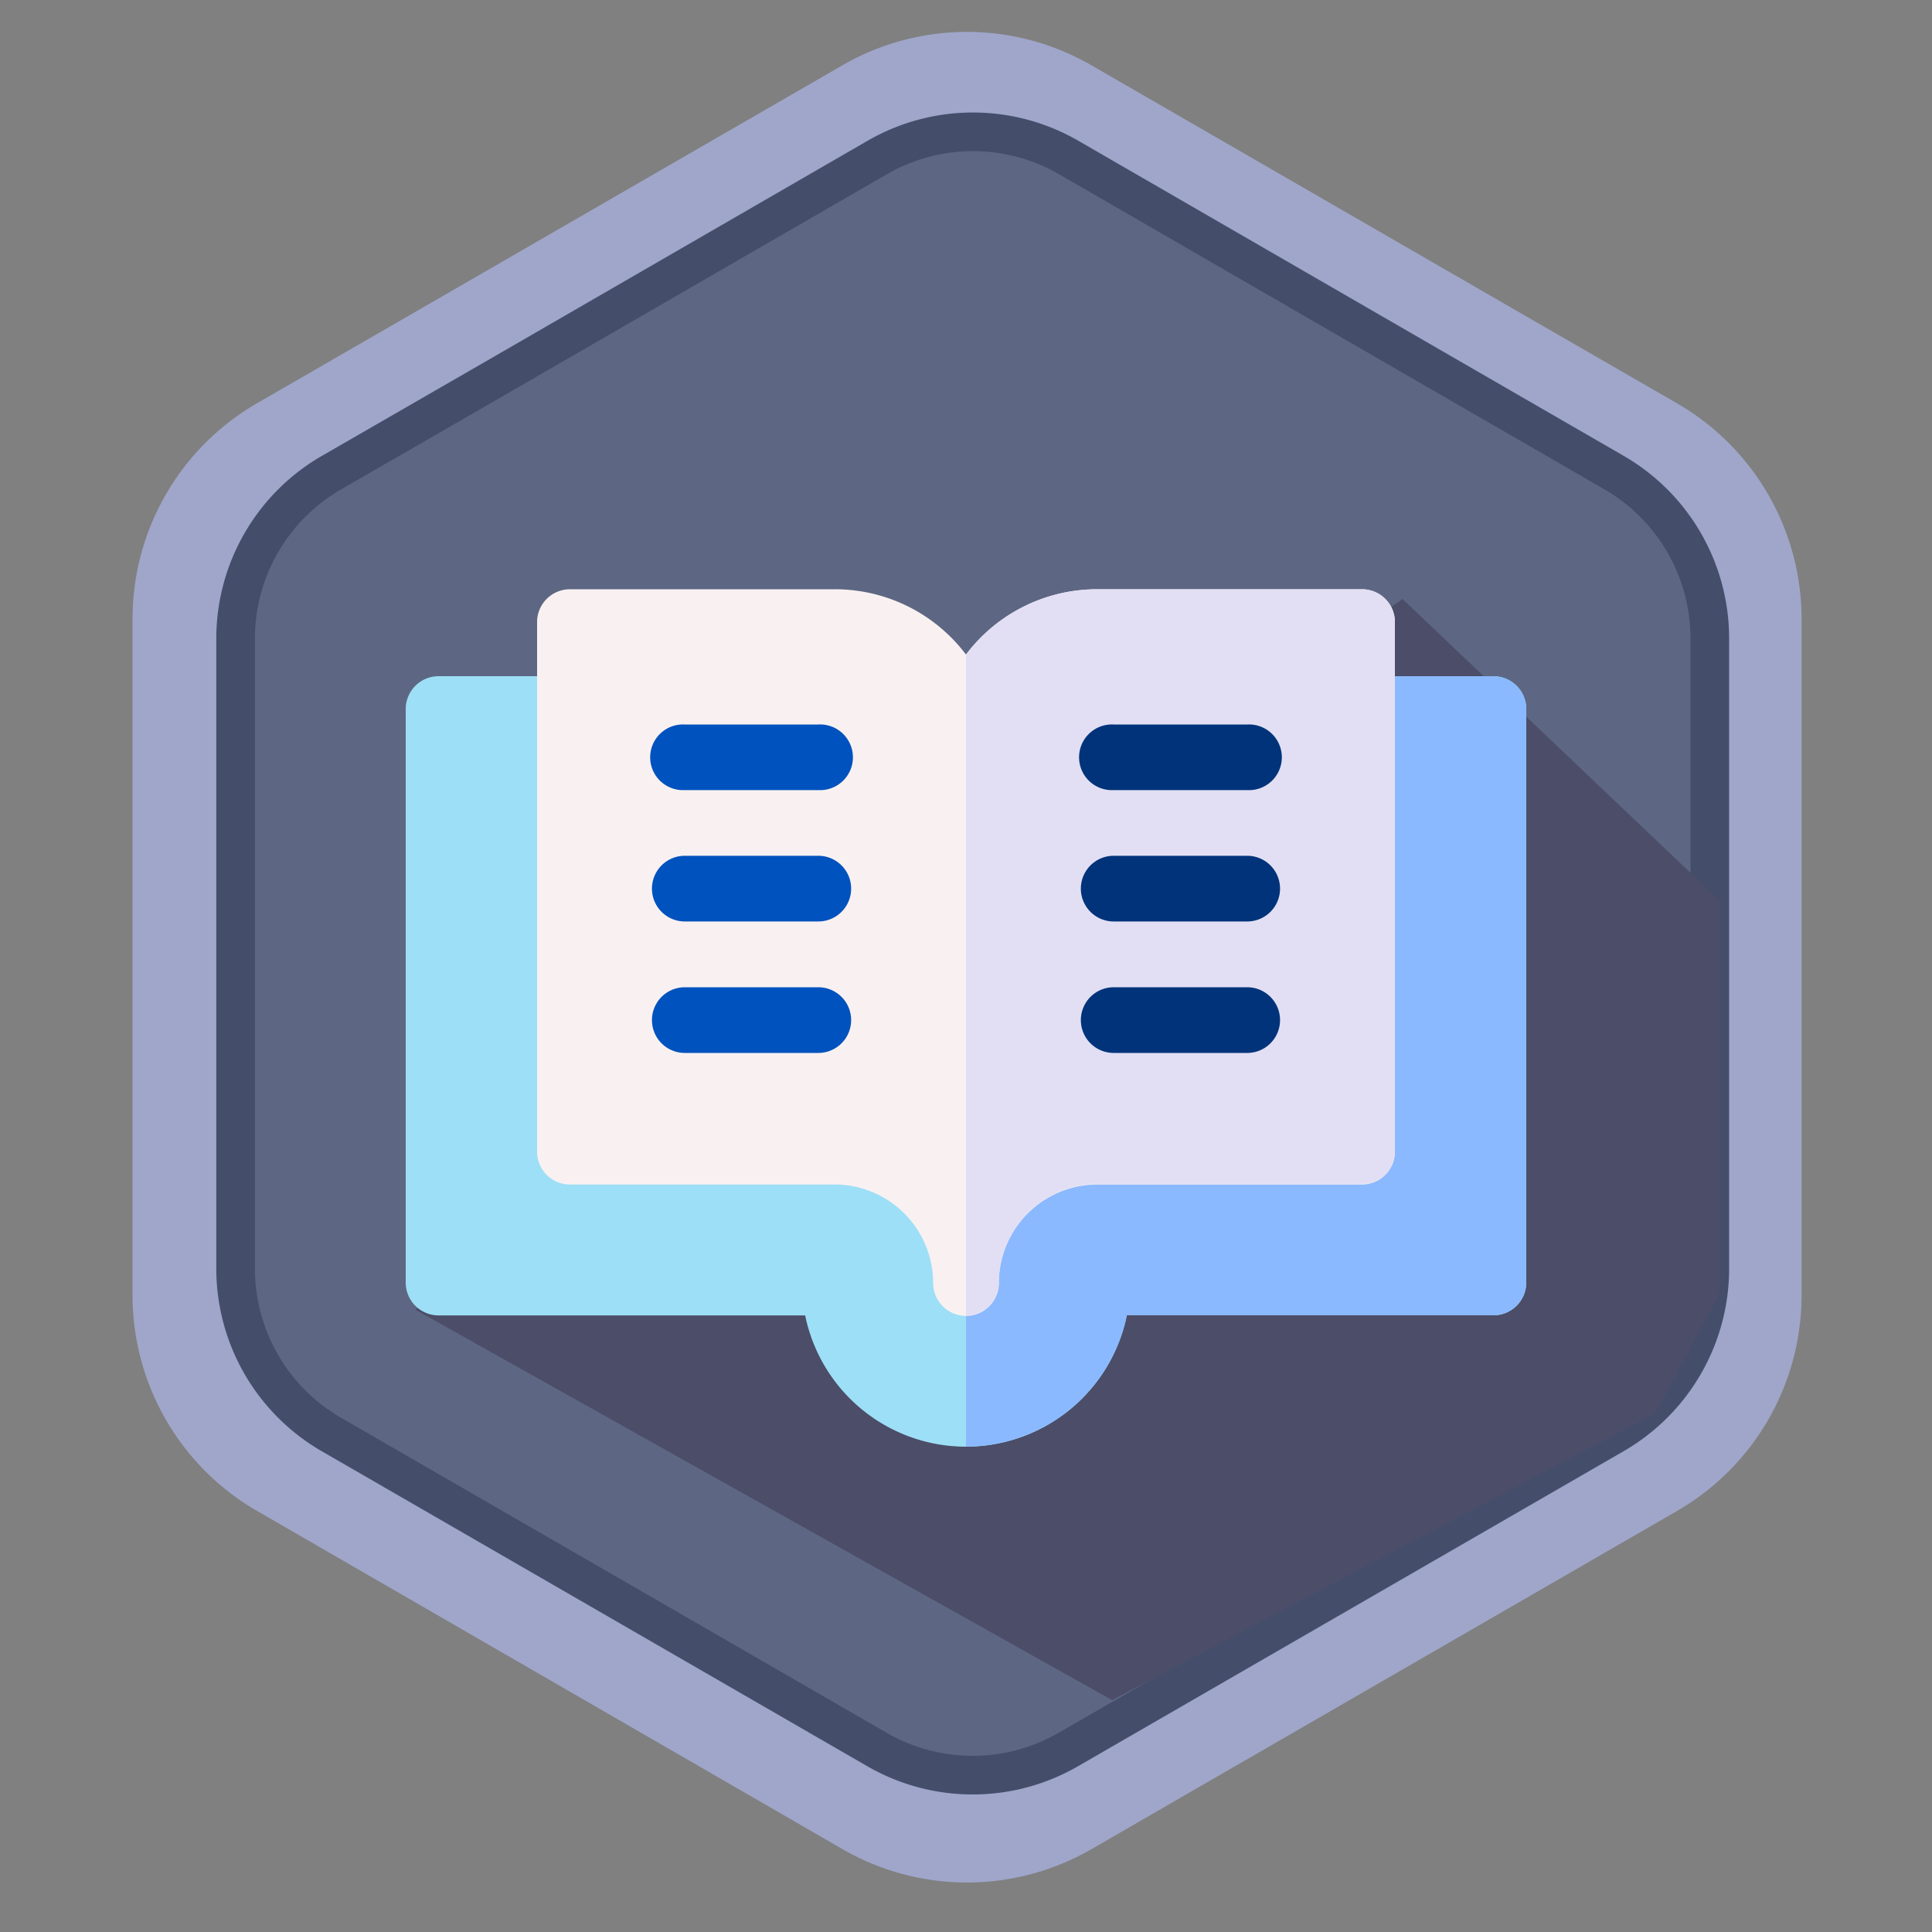
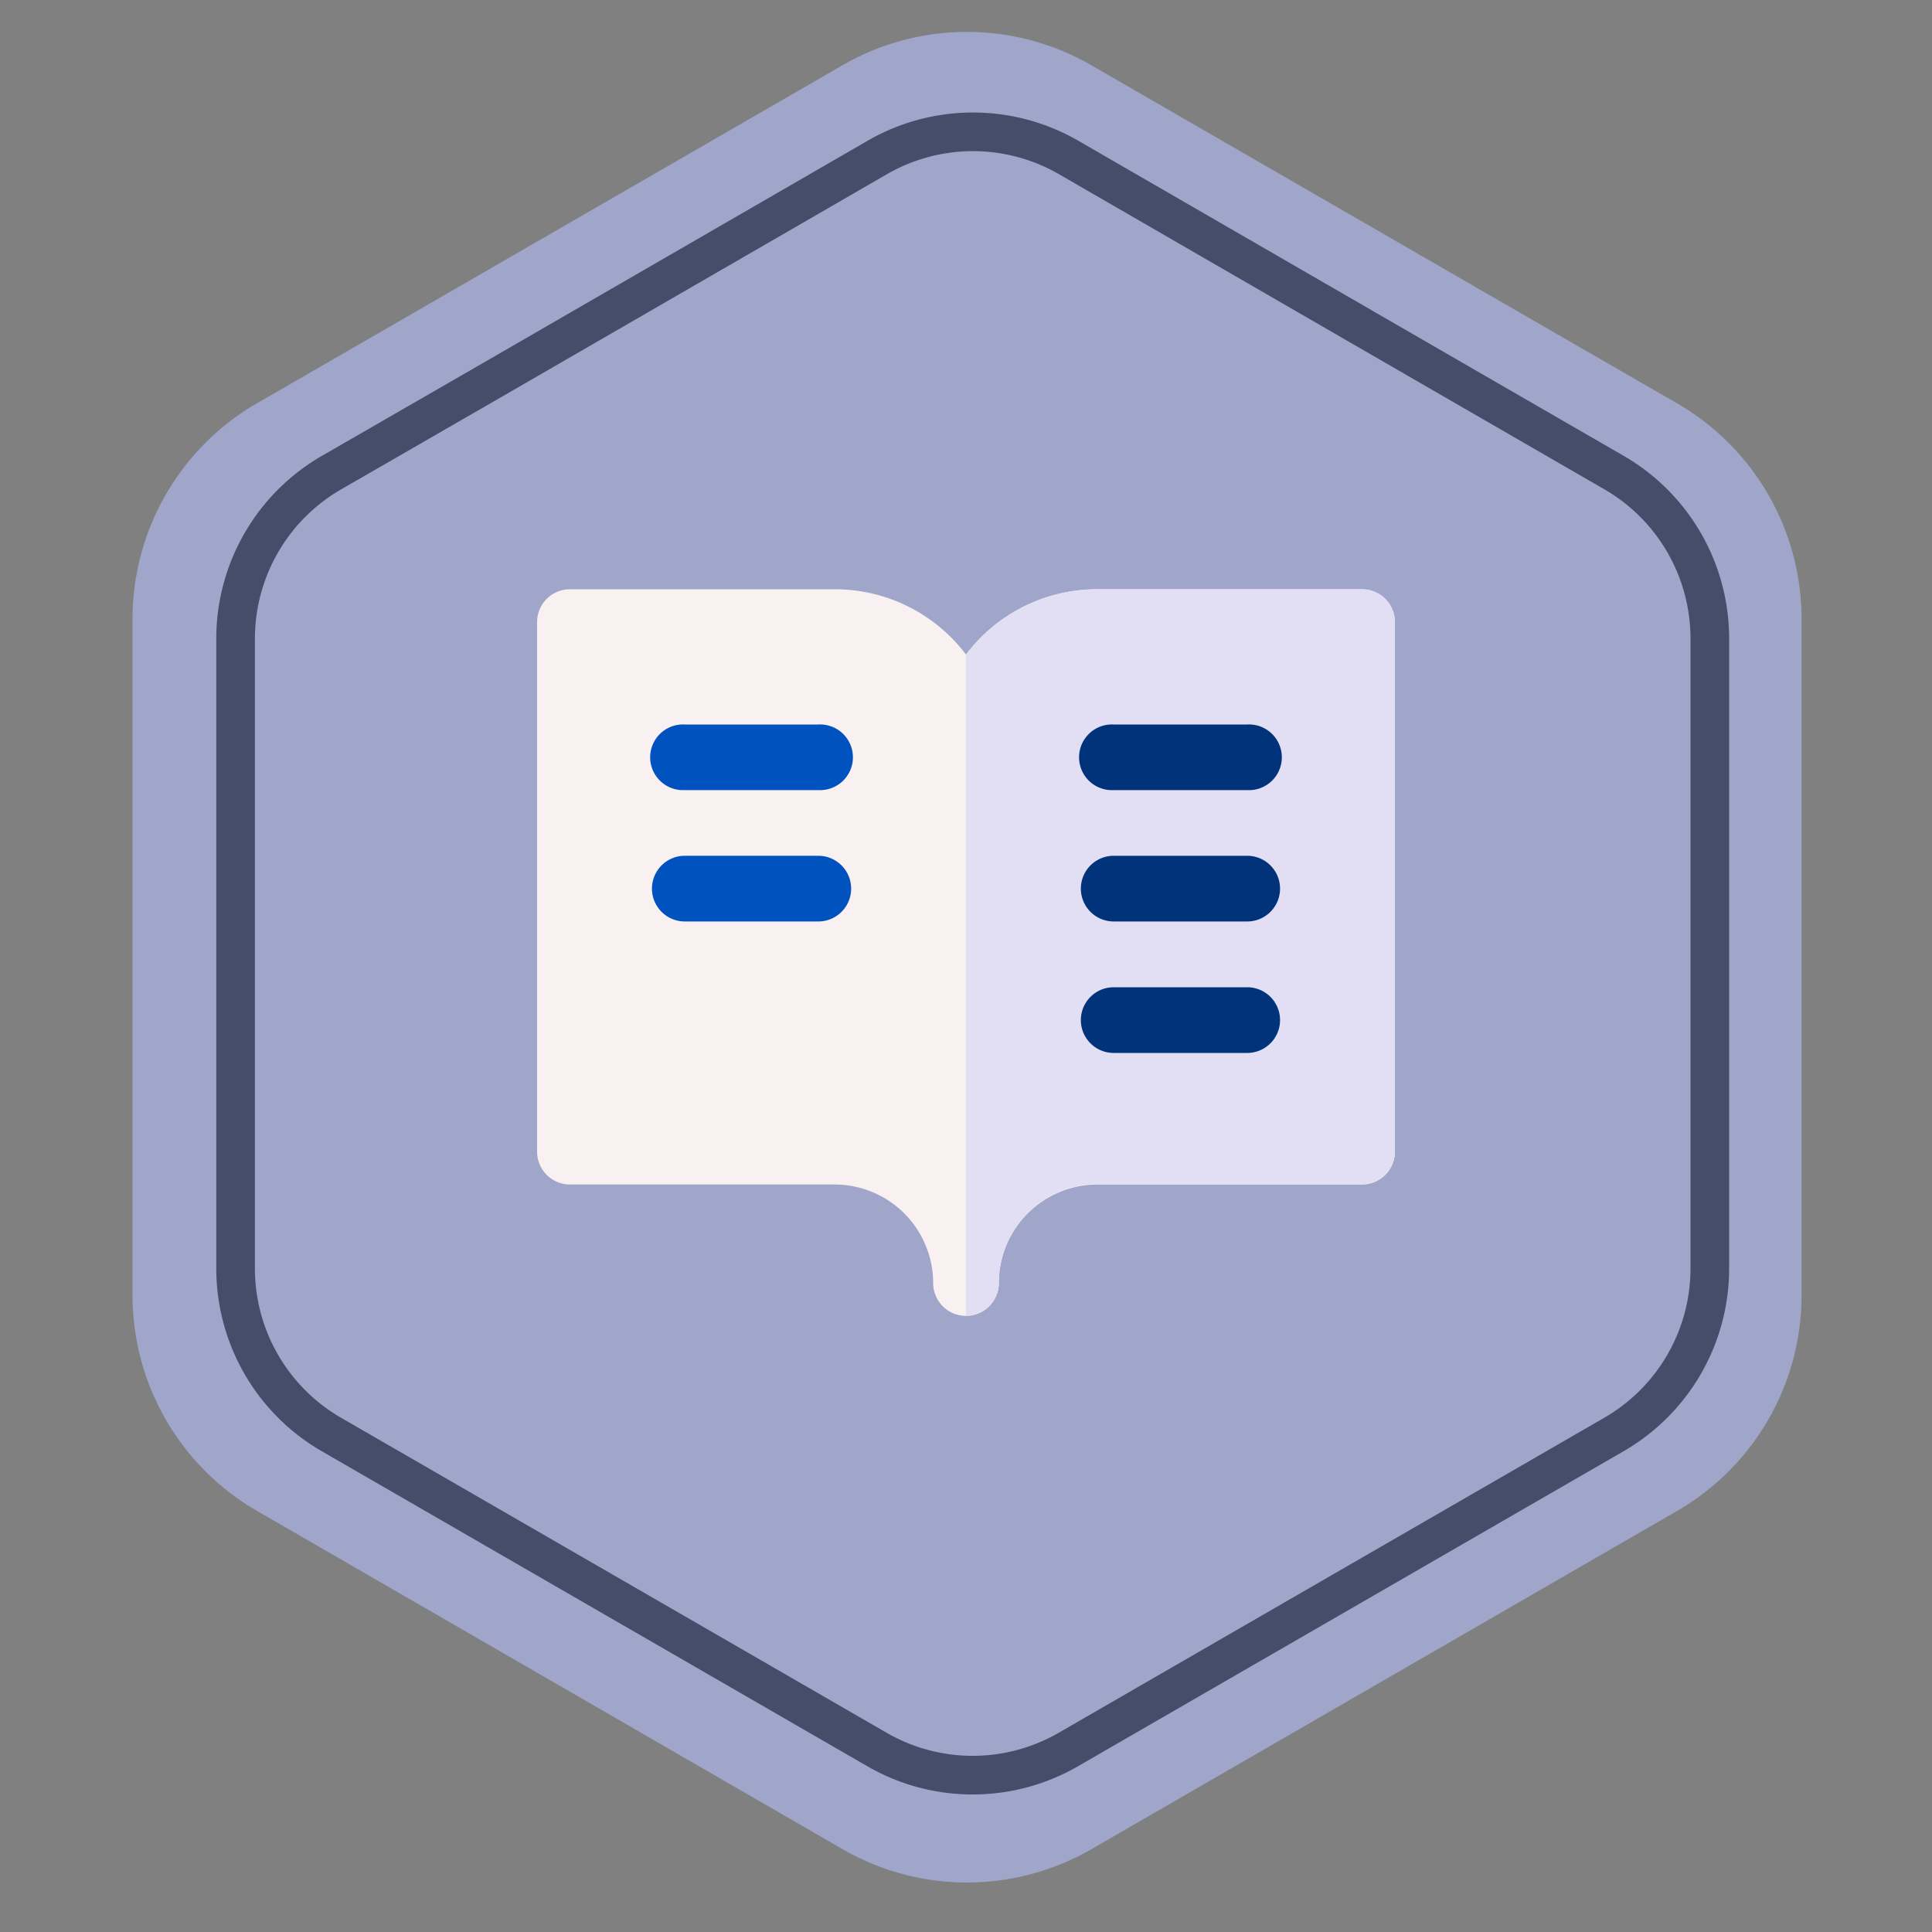
<svg xmlns="http://www.w3.org/2000/svg" viewBox="0 0 200 200">
  <rect x="0" y="0" width="200" height="200" fill="#808080" stroke="none" />
  <defs>
    <style>.a{fill:#02205b;}.b{fill:#9fa6ca;stroke:#9fa6ca;stroke-width:9px;}.b,.d{stroke-miterlimit:10;}.c{fill:#5d6783;}.d{fill:none;stroke:#444e6b;stroke-width:4px;}.e{fill:#4c4d68;}.f{fill:#9ddff6;}.g{fill:#8bb9ff;}.h{fill:#f9f1f1;}.i{fill:#e2dff4;}.j{fill:#0052be;}.k{fill:#00337a;}</style>
  </defs>
  <title>task</title>
  <polygon class="a" points="160.44 75.21 162.22 78.83 166.23 79.42 163.33 82.24 164.01 86.22 160.44 84.34 156.86 86.22 157.54 82.24 154.64 79.42 158.65 78.83 160.44 75.21" />
  <path class="b" d="M182,64.08v70a21.3,21.3,0,0,1-10.65,18.44l-60.6,35a21.26,21.26,0,0,1-21.29,0l-60.59-35a21.28,21.28,0,0,1-10.65-18.44v-70A21.28,21.28,0,0,1,28.86,45.64L46.74,35.32,89.45,10.66a21.26,21.26,0,0,1,21.29,0l42.71,24.66,17.89,10.32A21.3,21.3,0,0,1,182,64.08Z" />
-   <path class="c" d="M175.65,66.38v64a19.47,19.47,0,0,1-9.73,16.86l-55.39,32a19.44,19.44,0,0,1-19.46,0l-55.39-32a19.46,19.46,0,0,1-9.74-16.86v-64a19.46,19.46,0,0,1,9.74-16.86L52,40.09l39-22.54a19.39,19.39,0,0,1,19.46,0l39,22.54,16.35,9.43A19.47,19.47,0,0,1,175.65,66.38Z" />
  <path class="d" d="M177,66.11v65.21a19.85,19.85,0,0,1-9.93,17.18l-56.46,32.6a19.81,19.81,0,0,1-19.84,0L34.31,148.5a19.84,19.84,0,0,1-9.92-17.18V66.11a19.84,19.84,0,0,1,9.92-17.18L51,39.31l39.8-23a19.81,19.81,0,0,1,19.84,0l39.8,23,16.66,9.62A19.85,19.85,0,0,1,177,66.11Z" />
-   <polygon class="e" points="43 135.58 115.13 176 171.34 146.3 178 133.9 178 93.21 145.18 62 43 135.58" />
-   <path class="f" d="M100,149.76a17,17,0,0,1-16.65-13.59H45.4a3.4,3.4,0,0,1-3.4-3.4V73.41A3.4,3.4,0,0,1,45.4,70H154.6a3.4,3.4,0,0,1,3.4,3.4v59.36a3.4,3.4,0,0,1-3.4,3.4H116.65A17,17,0,0,1,100,149.76Zm0,0" />
-   <path class="g" d="M154.6,70H100v79.75a17,17,0,0,0,16.65-13.59H154.6a3.4,3.4,0,0,0,3.4-3.4V73.41a3.4,3.4,0,0,0-3.4-3.4Zm0,0" />
  <path class="h" d="M141,61H113.59A17,17,0,0,0,100,67.76,17,17,0,0,0,86.41,61H59a3.4,3.4,0,0,0-3.4,3.4v54.83a3.4,3.4,0,0,0,3.4,3.39H86.41a10.21,10.21,0,0,1,10.19,10.2,3.4,3.4,0,1,0,6.8,0,10.21,10.21,0,0,1,10.19-10.2H141a3.4,3.4,0,0,0,3.4-3.39V64.35A3.4,3.4,0,0,0,141,61Zm0,0" />
  <path class="i" d="M141,61H113.59A17,17,0,0,0,100,67.76v68.41a3.4,3.4,0,0,0,3.4-3.4,10.21,10.21,0,0,1,10.19-10.2H141a3.4,3.4,0,0,0,3.4-3.39V64.35A3.4,3.4,0,0,0,141,61Zm0,0" />
  <path class="j" d="M84.71,81.79H70.89a3.4,3.4,0,1,1,0-6.79H84.71a3.4,3.4,0,1,1,0,6.79Zm0,0" />
  <path class="j" d="M84.71,95.39H70.89a3.4,3.4,0,0,1,0-6.8H84.71a3.4,3.4,0,1,1,0,6.8Zm0,0" />
-   <path class="j" d="M84.71,109H70.89a3.4,3.4,0,1,1,0-6.8H84.71a3.4,3.4,0,1,1,0,6.8Zm0,0" />
  <path class="k" d="M129.11,81.79H115.29a3.4,3.4,0,1,1,0-6.79h13.82a3.4,3.4,0,1,1,0,6.79Zm0,0" />
  <path class="k" d="M129.11,95.39H115.29a3.4,3.4,0,0,1,0-6.8h13.82a3.4,3.4,0,0,1,0,6.8Zm0,0" />
  <path class="k" d="M129.11,109H115.29a3.4,3.4,0,0,1,0-6.8h13.82a3.4,3.4,0,0,1,0,6.8Zm0,0" />
</svg>